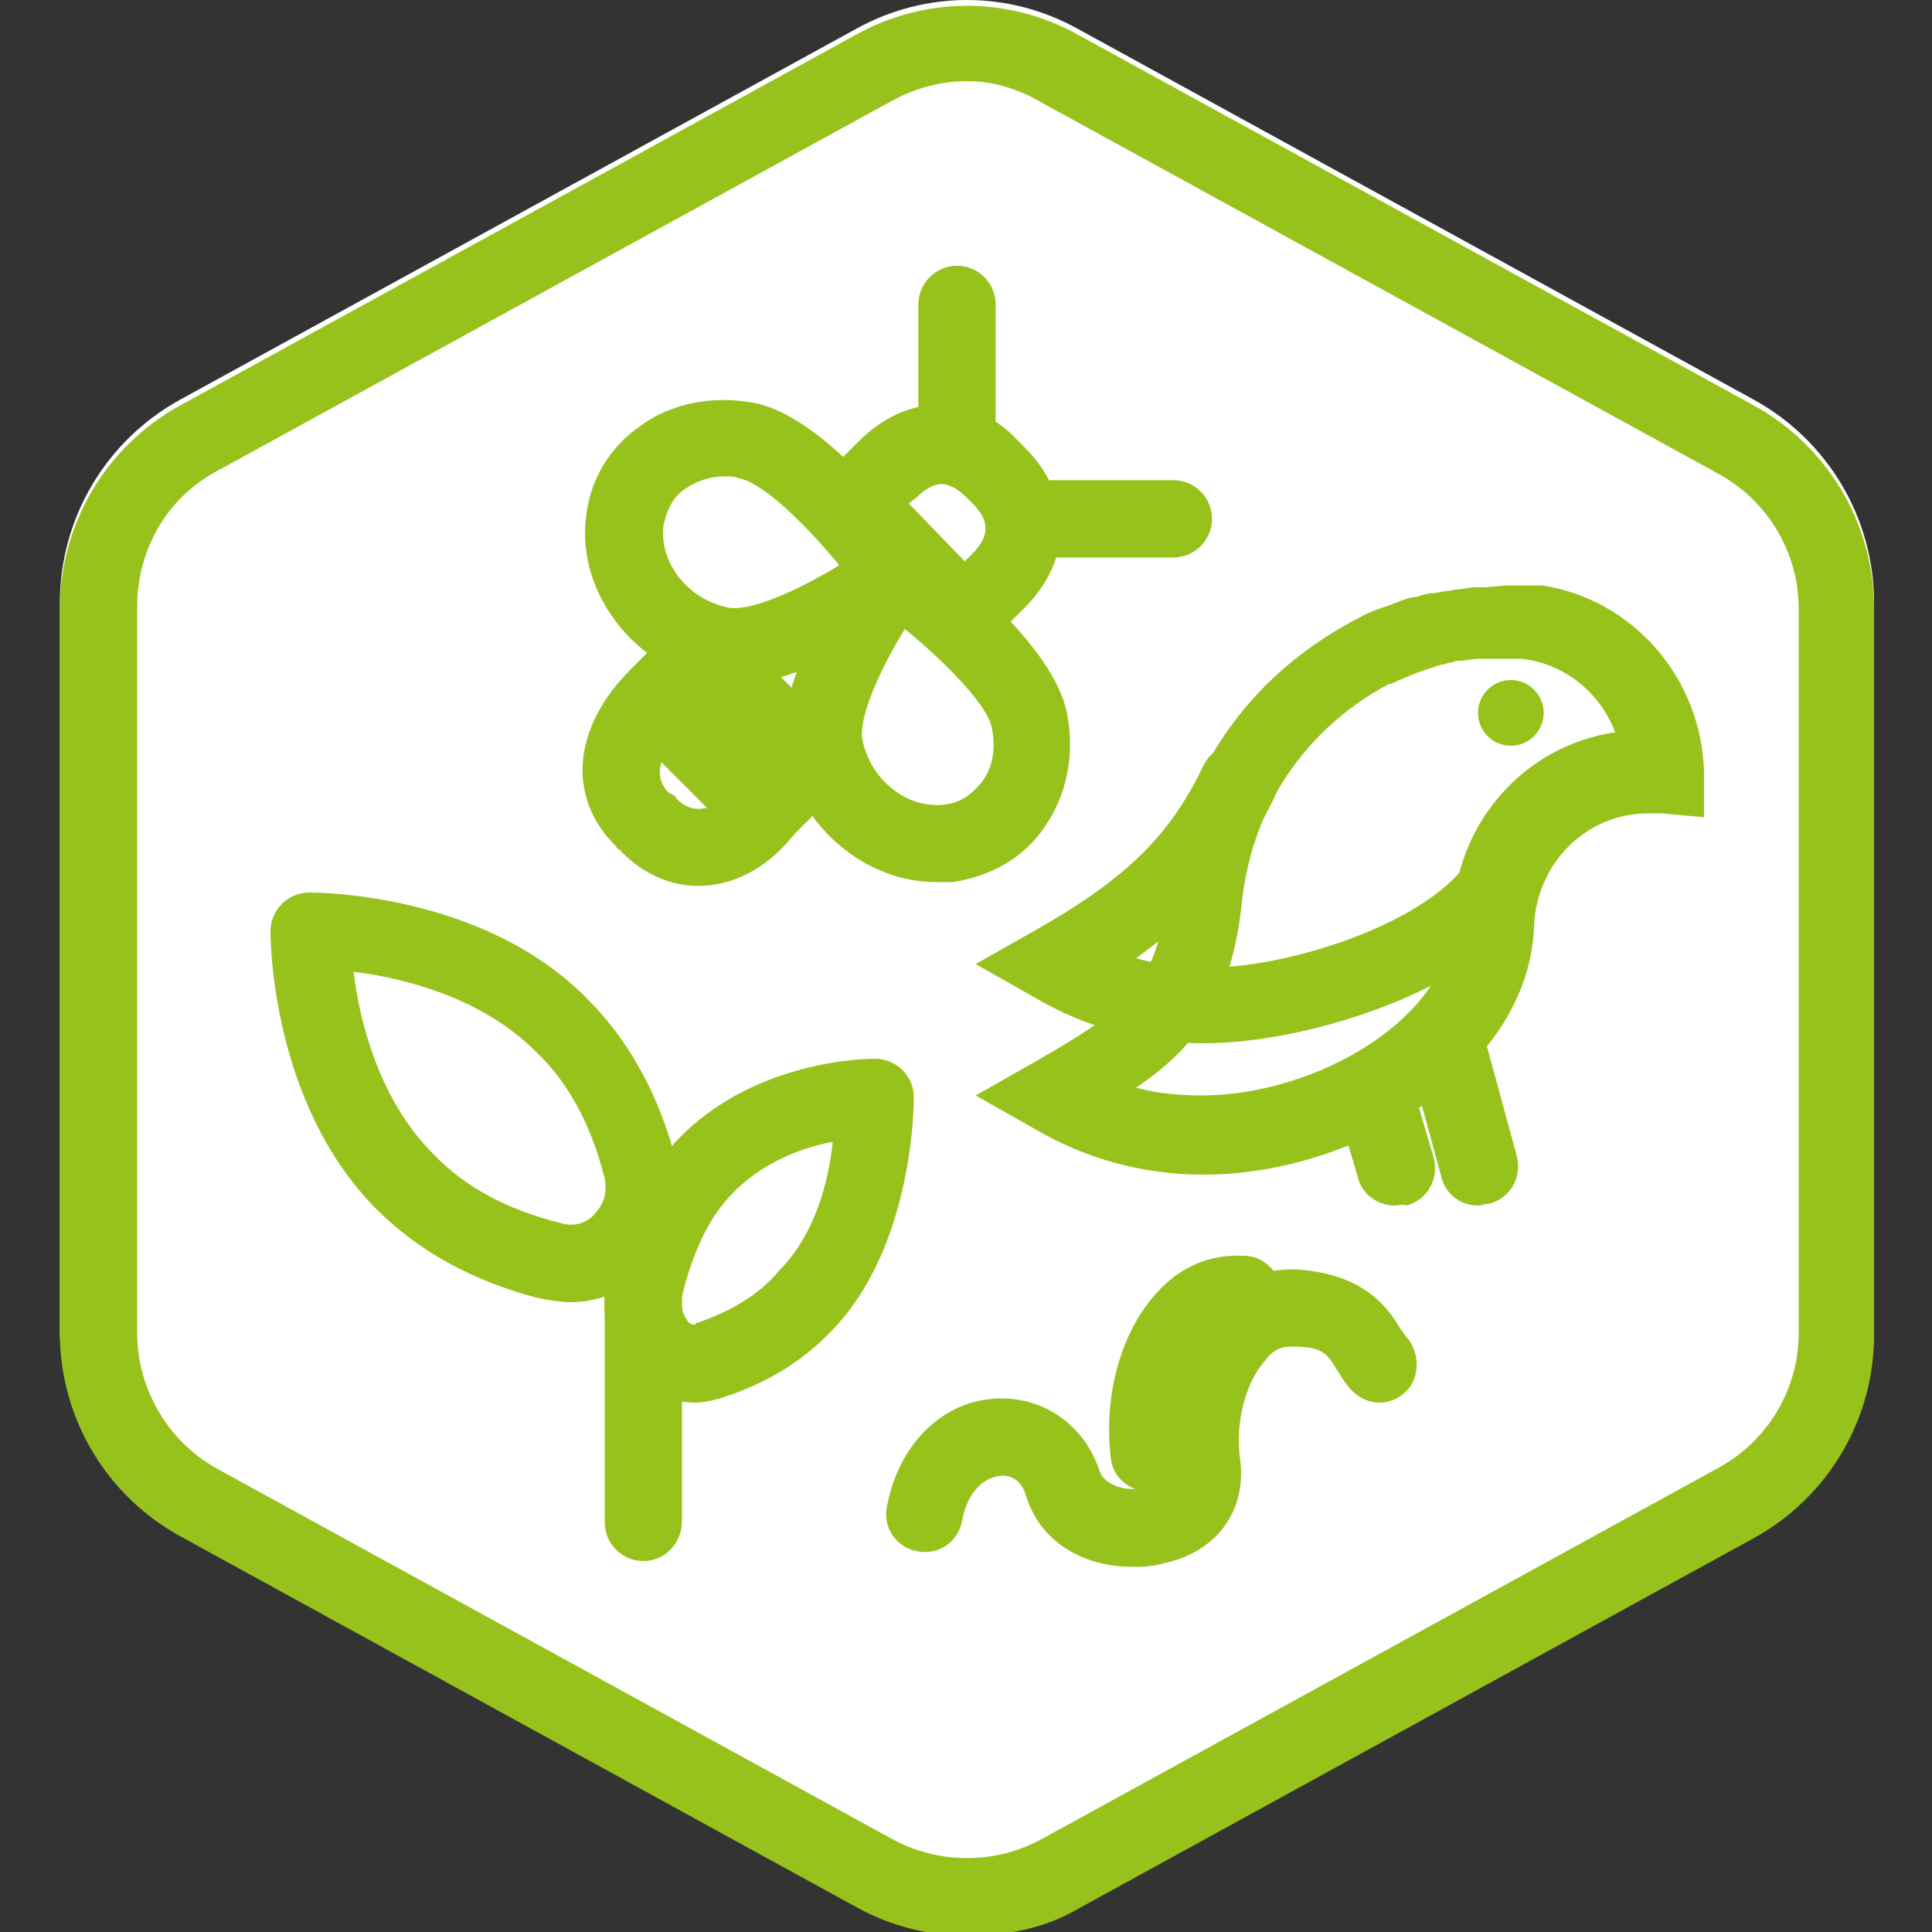
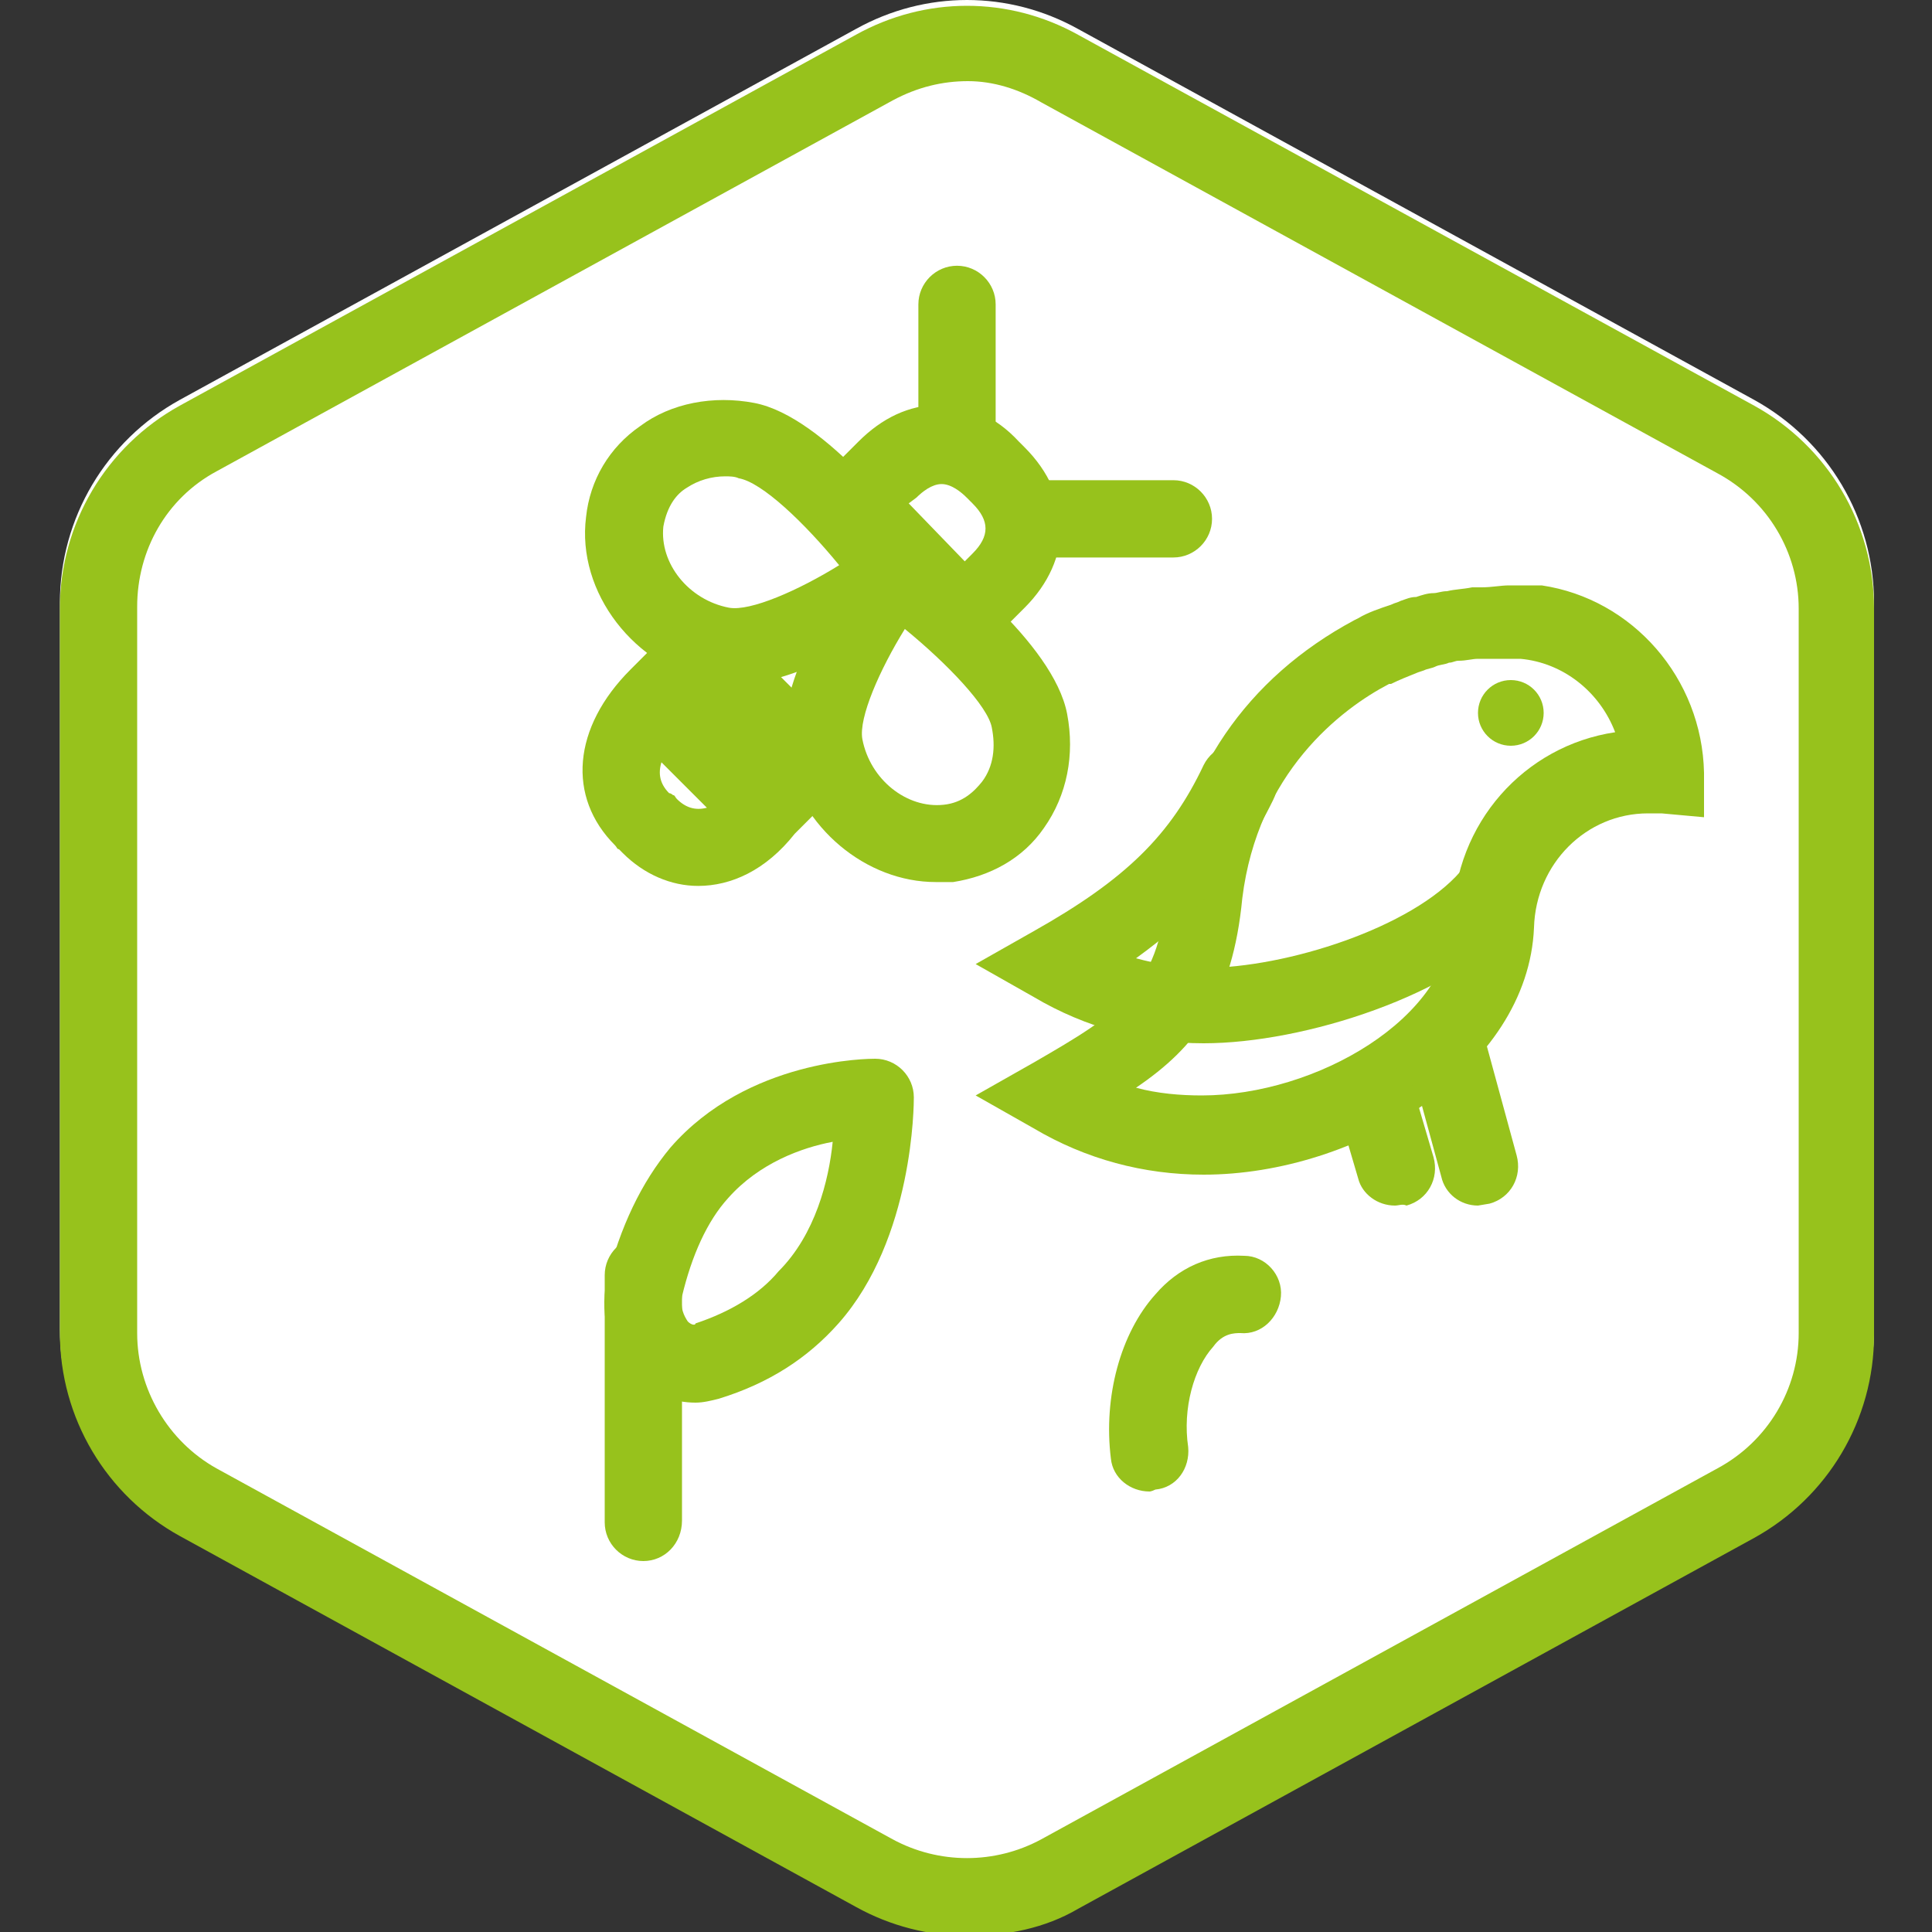
<svg xmlns="http://www.w3.org/2000/svg" id="Layer_1" x="0px" y="0px" viewBox="0 0 100 100" style="enable-background:new 0 0 100 100;" xml:space="preserve">
  <rect x="0" y="0" width="100" height="100" fill="#333333" stroke="none" />
  <style type="text/css">	.st0{fill:#FFFFFF;}	.st1{fill:#97C21C;}</style>
  <g id="Default_1_">
    <path class="st0" d="M50.1,100c-2,0-4-0.5-5.8-1.5l-35-19.2c-3.8-2.1-6.2-6.1-6.2-10.5V31.2c0-4.4,2.4-8.4,6.2-10.5l35-19.2   c3.6-2,7.9-2,11.5,0l35,19.2c3.8,2.1,6.2,6.1,6.2,10.5v37.6c0,4.4-2.4,8.4-6.2,10.5l-35,19.2C54.1,99.5,52.1,100,50.1,100z" />
  </g>
  <g id="Your_Icon">
    <g id="Group_274_2_" transform="translate(19483.535 -3999.745) rotate(90)">
      <path class="st1" d="M4028.6,19422.8L4028.6,19422.8v7.3c0,1.1-0.9,2-2,2s-2-0.9-2-2l0,0v-7.3c0-1.1,0.9-2,2-2    C4027.7,19420.8,4028.6,19421.7,4028.6,19422.8z" />
      <path class="st1" d="M4024.8,19434c0,1.1-0.9,2-2,2h-7.3c-1.1,0-2-0.9-2-2l0,0c0-1.1,0.9-2,2-2h7.3    C4023.9,19432,4024.8,19432.9,4024.8,19434L4024.8,19434z" />
      <path class="st1" d="M4043.2,19444.5c0,0.5-0.2,1-0.6,1.4l-4.2,4.2c-0.8,0.8-2,0.8-2.8,0s-0.8-2,0-2.8l4.2-4.2    c0.8-0.8,2-0.8,2.8,0C4043,19443.5,4043.2,19444,4043.2,19444.5z" />
      <path class="st1" d="M4035.2,19445.6c0,0.3,0,0.7-0.1,1c-0.8,4.1-4.7,7.1-8.6,6.6c-1.9-0.2-3.6-1.2-4.7-2.8    c-1.2-1.6-1.6-3.8-1.2-5.9l0,0c0.7-3.7,6.6-8.1,7.7-8.9c0.9-0.6,2.1-0.4,2.8,0.4C4031.8,19437,4035.2,19441.9,4035.2,19445.6z     M4024.4,19446c0,0.7,0.2,1.4,0.6,2c0.3,0.5,0.9,1,2,1.2c1.9,0.2,3.8-1.3,4.2-3.4c0.2-1.1-0.9-3.6-2.2-5.7c-2.2,1.8-4.3,4-4.5,5.2    l0,0C4024.4,19445.5,4024.4,19445.8,4024.4,19446z" />
      <path class="st1" d="M4033.5,19433.6c0,0.5-0.2,1-0.5,1.4c0,0.1-0.1,0.1-0.2,0.2l0,0l-5.5,5.5c-0.8,0.8-2.1,0.9-3,0.1l-0.1-0.1    l-1.6-1.6c-1.2-1.2-1.9-2.6-1.9-4.2c0-1.5,0.6-2.9,1.9-4.1l0.3-0.3c2.5-2.5,5.8-2.5,8.3,0l1.6,1.6    C4033.2,19432.5,4033.4,19432.9,4033.5,19433.6C4033.5,19433.4,4033.5,19433.5,4033.5,19433.6z M4030.2,19435L4030.2,19435    L4030.2,19435z M4030.2,19435L4030.2,19435L4030.2,19435z M4025.8,19436.5l3-2.9l-0.4-0.4c-0.9-0.9-1.7-0.9-2.6,0l-0.3,0.3    c-0.3,0.3-0.7,0.8-0.7,1.3s0.4,1,0.7,1.3L4025.8,19436.5z" />
      <path class="st1" d="M4045.6,19447.4c0,1.4-0.6,2.8-1.7,3.9c-0.1,0.1-0.1,0.1-0.2,0.2c0,0.1-0.1,0.1-0.2,0.2    c-2.5,2.5-6.1,2.2-9.1-0.8l-2.1-2.1c-0.4-0.4-0.7-1-0.7-1.6l0,0c0-0.6,0.2-1.1,0.6-1.5l5.5-5.5c0.4-0.4,1-0.6,1.5-0.6    c0.6,0,1.2,0.2,1.6,0.7l2.1,2.1C4044.8,19443.9,4045.6,19445.7,4045.6,19447.4z M4040.9,19448.7c0-0.1,0.1-0.1,0.2-0.2    c0.9-0.9,0.6-2-0.8-3.4l-0.9-0.9l-2.9,3l0.9,0.9c1,0.9,2.3,1.9,3.4,0.8C4040.8,19448.8,4040.9,19448.7,4040.9,19448.7z     M4038.2,19443L4038.2,19443L4038.2,19443z M4035.2,19445.9L4035.2,19445.9C4035.2,19446,4035.2,19446,4035.2,19445.9z     M4035.2,19448.5L4035.2,19448.5L4035.2,19448.5z" />
      <path class="st1" d="M4045.4,19435.1c0,3.6-2.8,7-6.6,7.8c-3.8,0.7-9.5-3.3-10.6-4.1c-0.9-0.7-1.1-1.9-0.4-2.8    c0.8-1.2,5.2-7,8.9-7.7c2.1-0.4,4.2,0,5.9,1.2c1.6,1.1,2.5,2.8,2.8,4.7C4045.4,19434.5,4045.4,19434.8,4045.4,19435.1z     M4032.3,19436.7c2.1,1.3,4.6,2.4,5.7,2.2c2.1-0.4,3.6-2.3,3.4-4.2c-0.1-1-0.7-1.6-1.2-2c-0.8-0.6-1.8-0.7-2.8-0.5    C4036.3,19432.4,4034.1,19434.5,4032.3,19436.7z" />
    </g>
    <g>
      <path class="st1" d="M33.3,80.8c-1.1,0-2-0.9-2-2V66c0-1.1,0.9-2,2-2s2,0.9,2,2v12.7C35.3,79.9,34.4,80.8,33.3,80.8z" />
-       <path class="st1" d="M29.5,67.4c-0.5,0-1-0.1-1.6-0.2l0,0c-3.5-0.9-6.3-2.5-8.4-4.6C14,57.1,14,48.5,14,48.2c0-1.1,0.9-2,2-2    c0.4,0,9,0,14.4,5.5c2.1,2.1,3.7,4.9,4.6,8.4c0.6,2,0,4.2-1.5,5.6C32.5,66.8,31,67.4,29.5,67.4z M29,63.3c0.9,0.3,1.6-0.2,1.8-0.5    c0.2-0.2,0.7-0.8,0.5-1.8c-0.7-2.8-1.9-5-3.6-6.6c-2.8-2.8-6.9-3.8-9.4-4.1c0.3,2.5,1.3,6.6,4.1,9.4C24,61.4,26.2,62.6,29,63.3    L29,63.3z" />
      <path class="st1" d="M36,72.6c-1.1,0-2.2-0.4-3.1-1.2c-1.3-1.3-1.9-3.2-1.5-5.1l0,0c0.7-2.8,1.8-5.1,3.3-6.9    c4-4.6,10.3-4.6,10.6-4.6c1.1,0,2,0.9,2,2c0,0.3,0,7.3-3.9,11.7c-1.6,1.8-3.6,3.1-6.2,3.9C36.8,72.5,36.4,72.6,36,72.6z     M43.1,59.1c-1.6,0.3-3.8,1.1-5.4,2.9c-1.1,1.2-1.9,3-2.4,5.1l0,0c-0.1,0.6,0.1,1,0.3,1.3c0.2,0.2,0.4,0.2,0.4,0.1    c1.8-0.6,3.3-1.5,4.3-2.7C42.2,63.9,42.9,61.1,43.1,59.1z M33.4,66.7L33.4,66.7L33.4,66.7z" />
    </g>
    <g>
      <path class="st1" d="M62.3,60.8c-3.1,0-6.1-0.8-8.8-2.4l-3-1.7l3-1.7c4.5-2.6,6.4-3.8,6.9-8.7c0.7-6.2,4.1-11.2,9.7-14.2l0.2-0.1    c0.5-0.3,1.1-0.5,1.7-0.7c0.2-0.1,0.3-0.1,0.5-0.2c0.3-0.1,0.5-0.2,0.8-0.2c0.3-0.1,0.6-0.2,0.9-0.2c0.2,0,0.4-0.1,0.7-0.1    c0.4-0.1,0.8-0.1,1.3-0.2c0.2,0,0.3,0,0.5,0c0.5,0,1-0.1,1.4-0.1s0.7,0,1.1,0c0.1,0,0.2,0,0.3,0c0.1,0,0.2,0,0.3,0    c4.7,0.7,8.3,4.8,8.4,9.7v2.3L86,42.1c-0.2,0-0.4,0-0.7,0c-3.2,0-5.8,2.6-5.9,5.9C79.1,55.4,70.2,60.8,62.3,60.8z M58.8,56.3    c1.1,0.3,2.3,0.4,3.4,0.4c5.9,0,12.9-4,13-9.1c0.1-5,3.7-9,8.4-9.7c-0.8-2.1-2.7-3.6-4.9-3.8c-0.6,0-1.2,0-1.8,0h-0.4    c-0.3,0-0.6,0.1-1,0.1c-0.2,0-0.3,0.1-0.5,0.1c-0.2,0.1-0.5,0.1-0.7,0.2c-0.2,0.1-0.4,0.1-0.6,0.2l-0.3,0.1    c-0.5,0.2-1,0.4-1.4,0.6h-0.1c-2.5,1.3-6.8,4.6-7.6,11.1C63.8,51.7,61.9,54.2,58.8,56.3z" />
      <path class="st1" d="M62.3,54c-3.1,0-6.1-0.8-8.8-2.4l-3-1.7l3-1.7c4.8-2.7,7.1-5,8.8-8.6c0.5-1,1.7-1.4,2.7-0.9s1.4,1.7,0.9,2.7    c-1.8,3.7-4.2,6.1-7.1,8.2c1.1,0.3,2.3,0.5,3.5,0.5c4.3,0,10.8-2.1,13.3-5c0.7-0.8,2-0.9,2.8-0.2s0.9,2,0.2,2.8    C75.3,51.5,67.5,54,62.3,54z" />
      <circle class="st1" cx="78.2" cy="36.9" r="1.7" />
-       <path class="st1" d="M76.5,62.4c-0.9,0-1.7-0.6-1.9-1.5l-1.8-6.6c-0.3-1.1,0.3-2.2,1.4-2.5s2.2,0.3,2.5,1.4l1.8,6.6    c0.3,1.1-0.3,2.2-1.4,2.5C76.9,62.3,76.7,62.4,76.5,62.4z" />
+       <path class="st1" d="M76.5,62.4c-0.9,0-1.7-0.6-1.9-1.5l-1.8-6.6c-0.3-1.1,0.3-2.2,1.4-2.5s2.2,0.3,2.5,1.4l1.8,6.6    c0.3,1.1-0.3,2.2-1.4,2.5z" />
      <path class="st1" d="M72.2,62.4c-0.9,0-1.7-0.6-1.9-1.4l-1-3.4c-0.3-1.1,0.3-2.2,1.4-2.5s2.2,0.3,2.5,1.4l1,3.4    c0.3,1.1-0.3,2.2-1.4,2.5C72.6,62.3,72.4,62.4,72.2,62.4z" />
    </g>
-     <path class="st1" d="M58.6,81.1c-2.3,0-4.7-1.1-5.5-3.7c-0.2-0.7-0.7-1.1-1.4-1s-1.6,0.7-1.9,2.3c-0.2,1.1-1.2,1.8-2.3,1.6   c-1.1-0.2-1.8-1.2-1.6-2.3c0.6-3.2,2.8-5.4,5.5-5.6c2.5-0.2,4.7,1.3,5.5,3.7c0.3,0.9,1.6,1.1,2.3,0.9c0.9-0.2,0.9-0.7,0.9-0.9   c-0.4-3.1,0.5-6.4,2.3-8.4c1.2-1.4,2.8-2,4.6-2c3.7,0.2,4.9,2.1,5.5,3.1c0.1,0.1,0.2,0.3,0.3,0.4c0.7,0.8,0.7,2.1,0,2.8   c-0.8,0.8-2,0.8-2.8,0c-0.4-0.4-0.6-0.8-0.8-1.1c-0.5-0.8-0.7-1.2-2.3-1.2c-0.3,0-0.9,0-1.4,0.7c-1,1.1-1.6,3.2-1.3,5.2   c0.3,2.6-1.2,4.7-3.9,5.3C59.6,81.1,59.1,81.1,58.6,81.1z" />
    <path class="st1" d="M59.5,77.2c-1,0-1.9-0.7-2-1.7C57.1,72.3,58,69,59.8,67c1.2-1.4,2.8-2.1,4.6-2c1.1,0,2,1,1.9,2.1s-1,2-2.1,1.9   c-0.3,0-0.9,0-1.4,0.7c-1,1.1-1.6,3.2-1.3,5.2c0.1,1.1-0.6,2.1-1.7,2.2C59.6,77.2,59.5,77.2,59.5,77.2z" />
  </g>
  <g id="Default">
    <path class="st1" d="M50.1,100.2c-2,0-4-0.5-5.8-1.5l-35-19.2C5.5,77.4,3.1,73.4,3.1,69V31.5c0-4.4,2.4-8.4,6.2-10.5l35-19.2   c3.6-2,7.9-2,11.5,0l35,19.2c3.8,2.1,6.2,6.1,6.2,10.5v37.6c0,4.4-2.4,8.4-6.2,10.5l-35,19.2C54.1,99.8,52.1,100.2,50.1,100.2z    M50.1,4.2c-1.3,0-2.6,0.3-3.9,1l-35,19.2c-2.6,1.4-4.1,4.1-4.1,7V69c0,2.9,1.6,5.6,4.1,7l35,19.2c2.4,1.3,5.3,1.3,7.7,0l35-19.2   c2.6-1.4,4.2-4.1,4.2-7V31.5c0-2.9-1.6-5.6-4.2-7l-35-19.2C52.7,4.6,51.4,4.2,50.1,4.2z" />
  </g>
</svg>